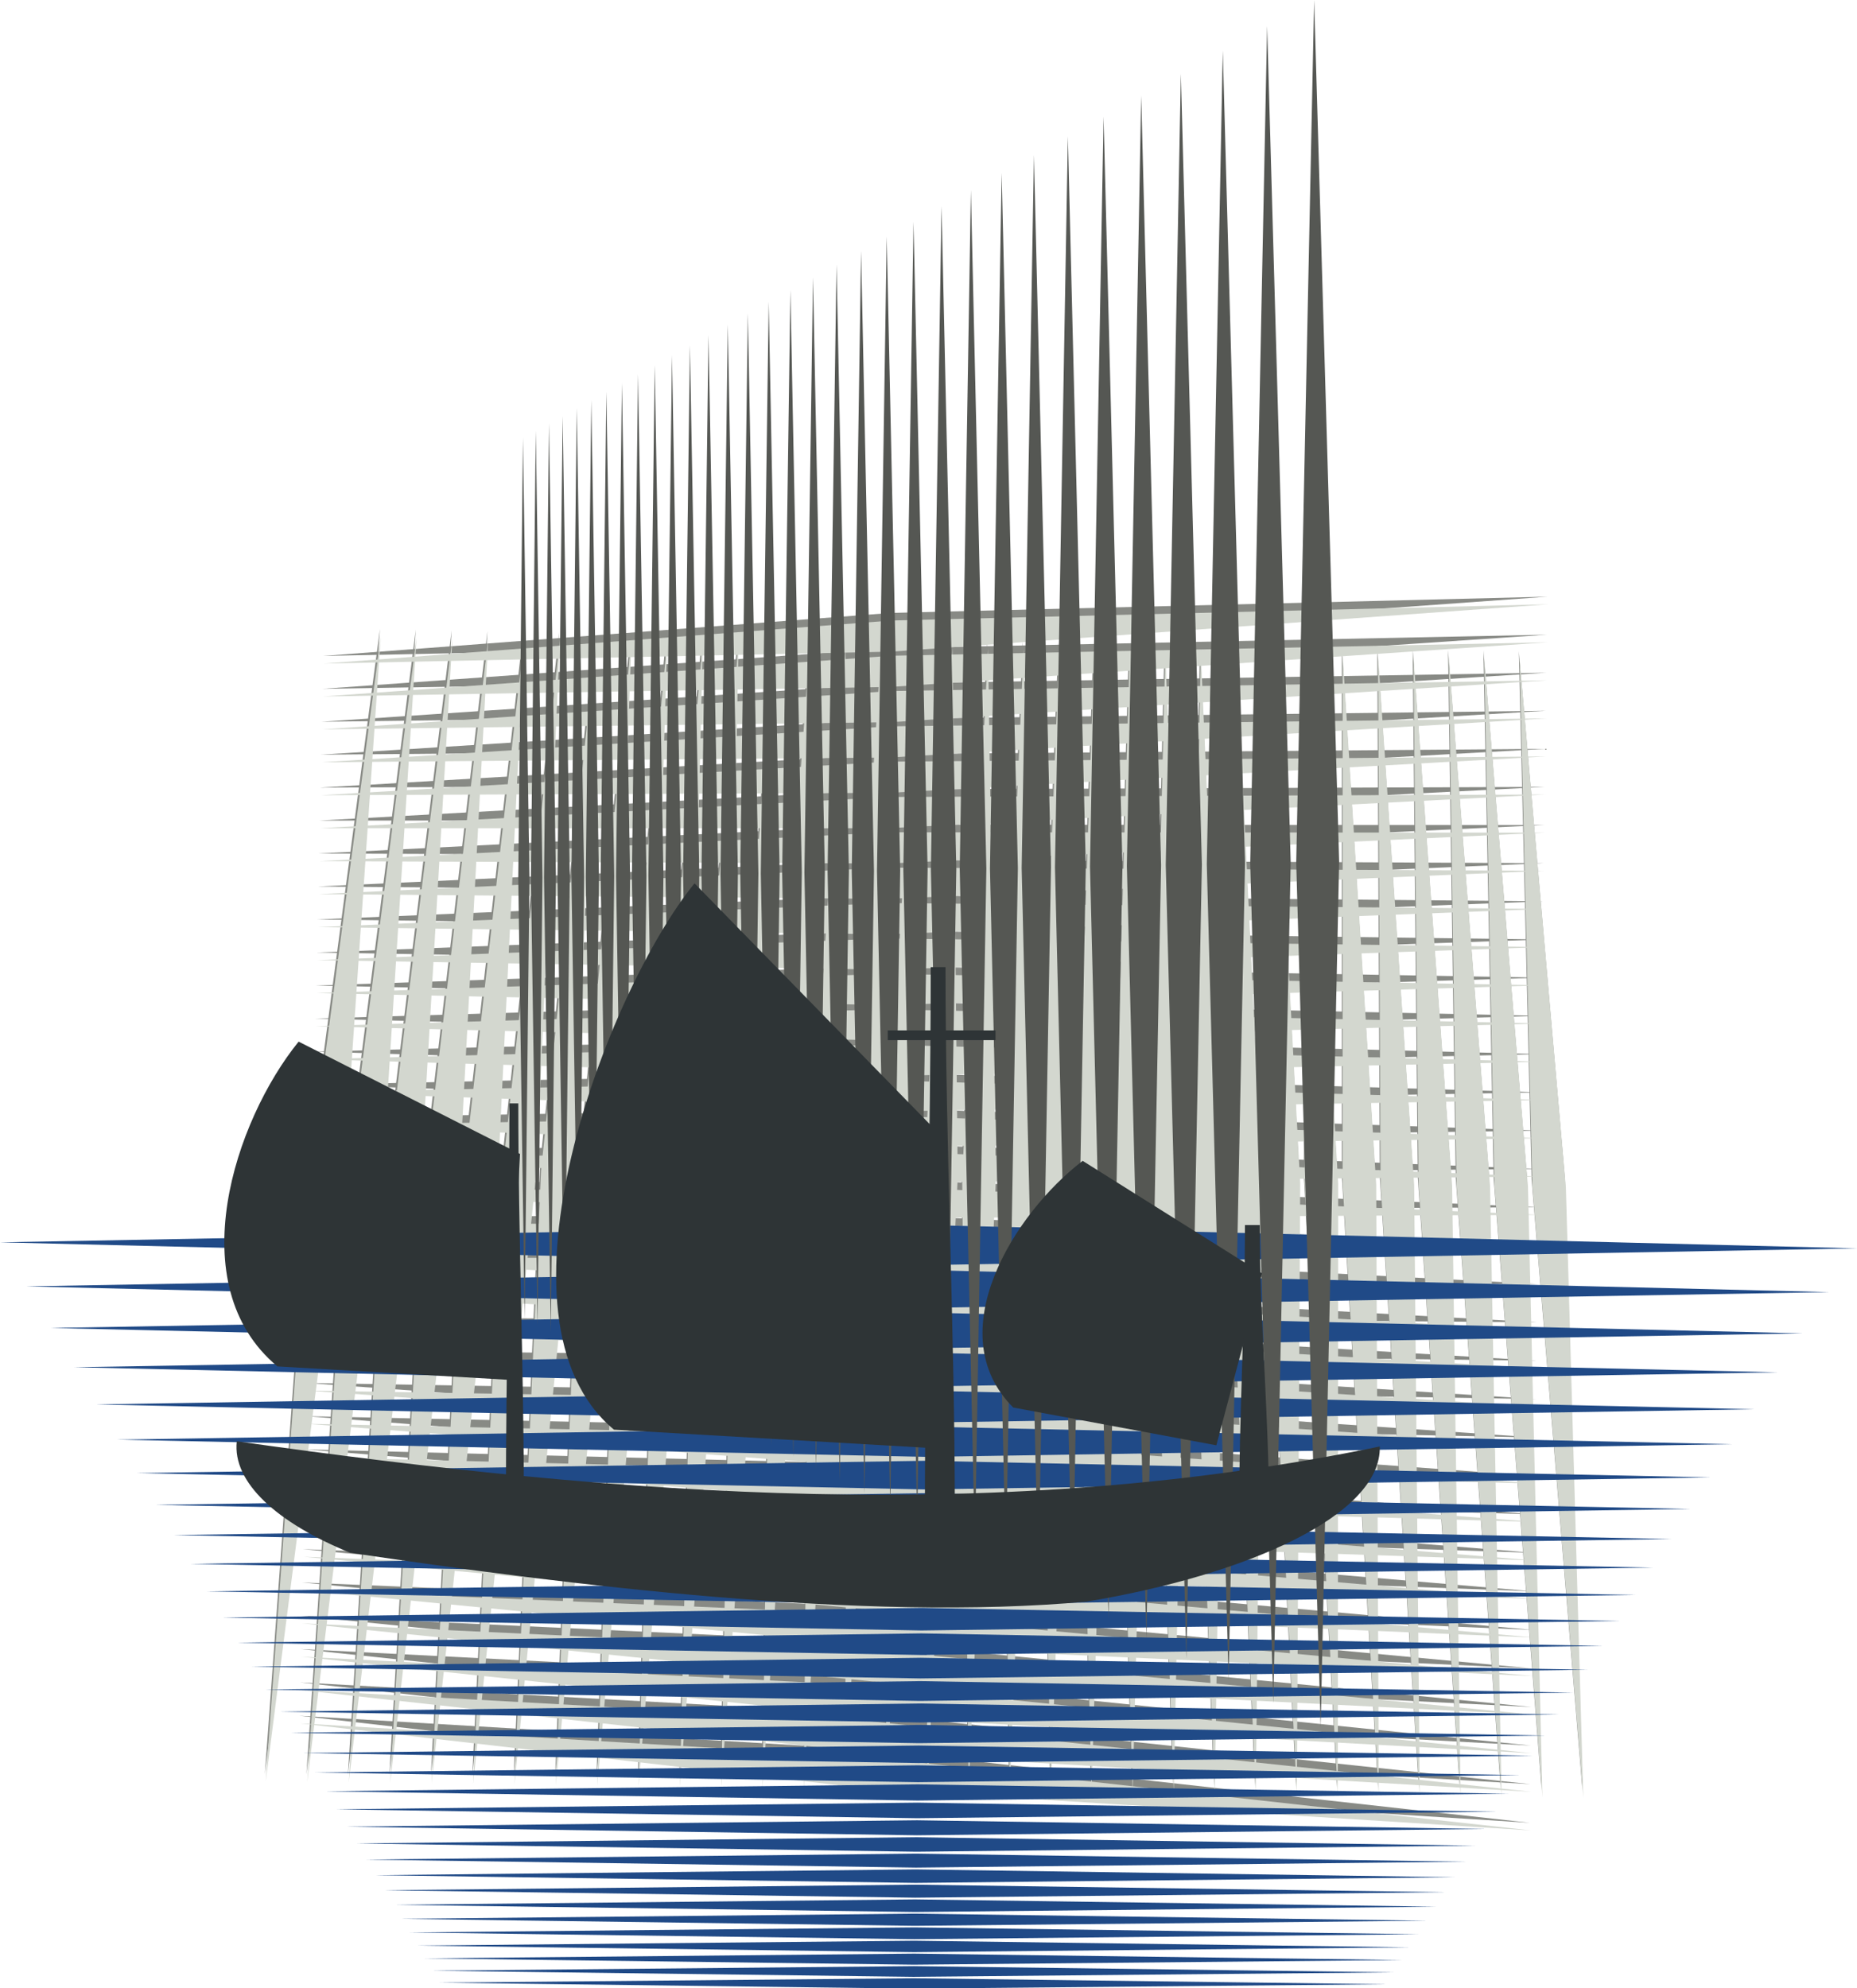
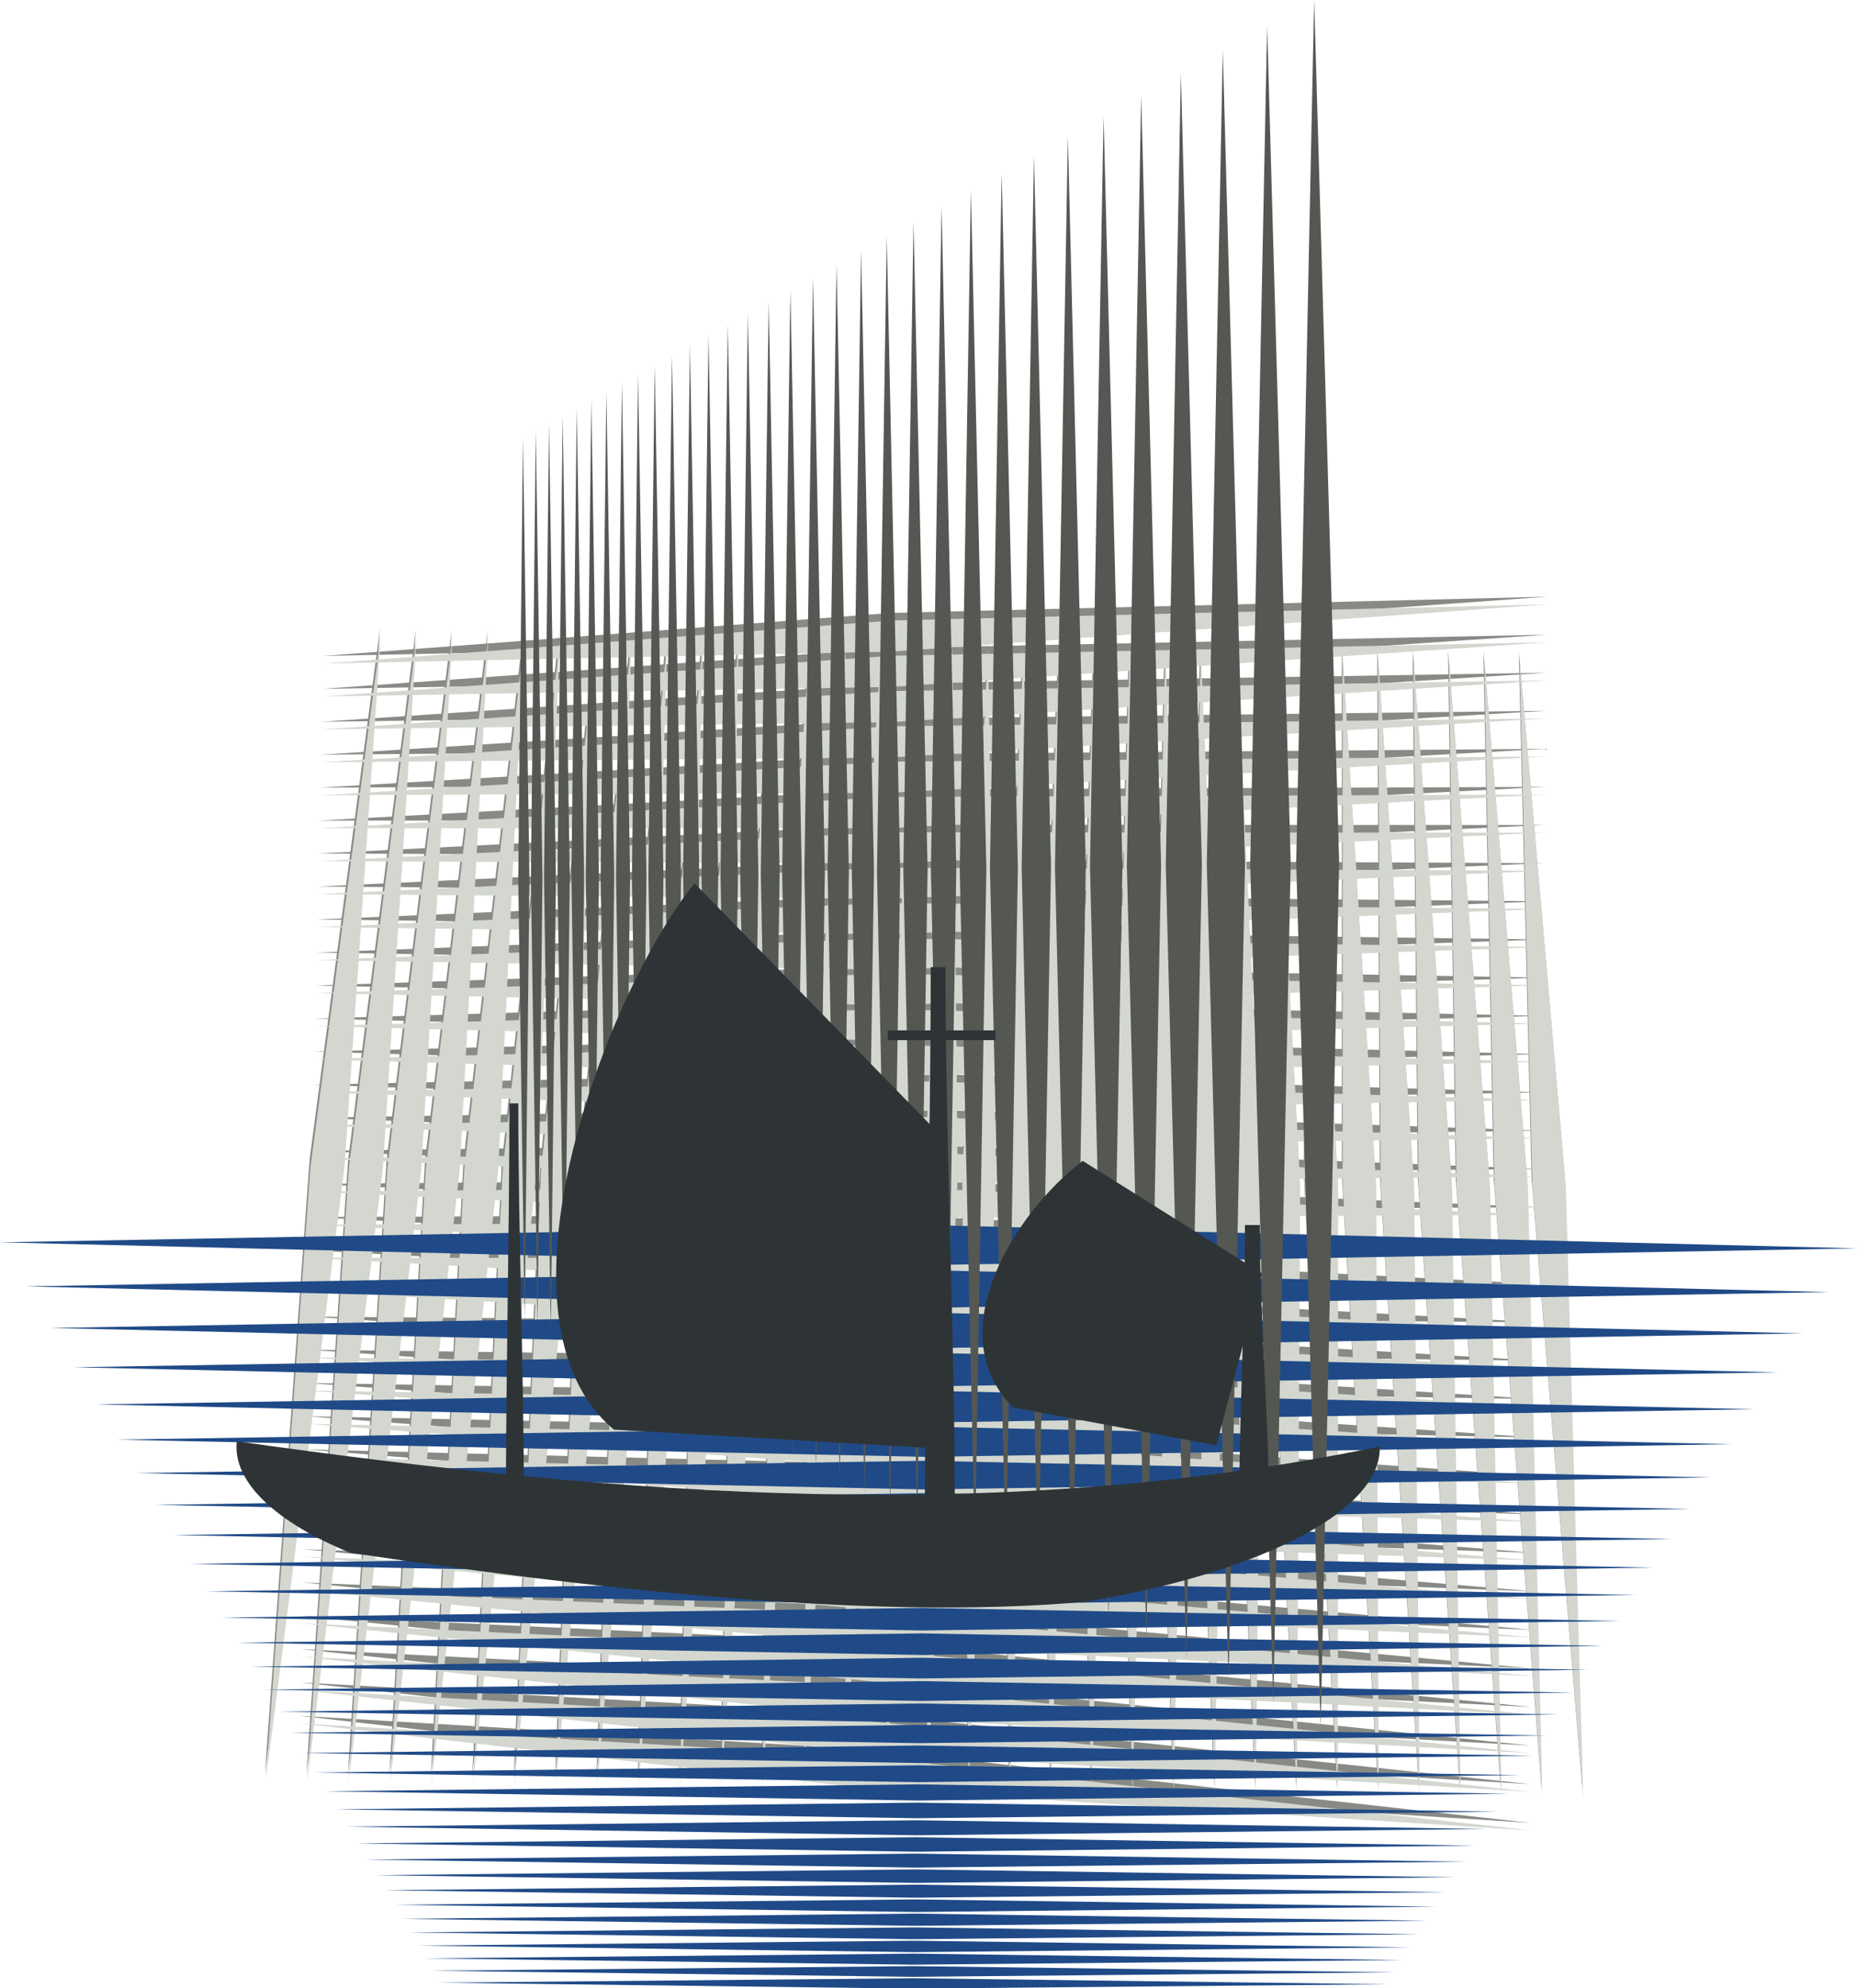
<svg xmlns="http://www.w3.org/2000/svg" xmlns:ns1="http://sodipodi.sourceforge.net/DTD/sodipodi-0.dtd" xmlns:ns2="http://www.inkscape.org/namespaces/inkscape" id="svg7113" ns1:docname="chinese-junk.svg" viewBox="0 0 1974.375 2113.674" version="1.1" ns2:version="0.92.2 5c3e80d, 2017-08-06" width="1974.375" height="2113.674">
  <defs id="defs9886" />
  <ns1:namedview id="namedview24" bordercolor="#666666" ns2:pageshadow="2" guidetolerance="10" pagecolor="#ffffff" gridtolerance="10" ns2:window-maximized="1" ns2:zoom="0.22425739" objecttolerance="10" borderopacity="1" ns2:current-layer="svg7113" ns2:cx="177.89027" ns2:cy="1056.8434" ns2:window-y="0" ns2:window-x="4" ns2:window-width="1436" showgrid="false" ns2:pageopacity="0" ns2:window-height="856" fit-margin-top="0" fit-margin-left="0" fit-margin-right="0" fit-margin-bottom="0" />
  <g id="layer1" transform="matrix(3,0,0,3,-128.832,-521.731)">
    <g id="g8180" style="fill-rule:evenodd" transform="matrix(0.762,0,0,0.762,153.24,238.04)">
      <g id="g6376" transform="matrix(1.331,0,0,1.238,-876.94,280.37)">
        <g id="g6366" style="fill:#888a85">
          <path id="path5859" ns2:connector-curvature="0" d="m 1085.3,148.54 -4.48,-198.35 16.174,198.55 6.093,229.33 c 0,0 -17.788,-229.53 -17.788,-229.53 m -13.251,-0.231 -3.584,-198.38 15.285,198.58 5.059,229.37 c 0,0 -16.759,-229.57 -16.759,-229.57 m -13.257,-0.231 -2.688,-198.4 14.394,198.61 4.024,229.41 -15.73,-229.61 m -13.263,-0.231 c 0,0 -1.792,-198.43 -1.792,-198.43 l 13.503,198.64 2.988,229.45 c 0,0 -14.699,-229.65 -14.699,-229.65 m -13.27,-0.231 -0.894,-198.46 12.611,198.66 c 0,0 1.951,229.49 1.951,229.49 l -13.667,-229.69 m -13.276,-0.231 0.01,-198.49 11.718,198.69 0.913,229.53 -12.635,-229.74 m -13.282,-0.231 0.903,-198.52 10.824,198.72 c 0,0 -0.127,229.57 -0.127,229.57 l -11.601,-229.78 m -13.288,-0.231 c 0,0 1.804,-198.55 1.804,-198.55 l 9.93,198.75 -1.167,229.61 -10.566,-229.82 m -13.295,-0.231 2.704,-198.57 9.034,198.78 -2.208,229.65 -9.531,-229.86 m -13.301,-0.231 3.606,-198.6 8.138,198.81 -3.25,229.69 -8.494,-229.9 m -13.307,-0.232 4.509,-198.63 7.241,198.83 -4.294,229.73 -7.456,-229.94 m -13.314,-0.232 5.412,-198.66 6.343,198.86 -5.338,229.77 -6.418,-229.98 m -13.32,-0.232 6.316,-198.69 5.445,198.89 -6.383,229.82 -5.378,-230.02 m -13.17,-0.21 7.221,-198.71 4.545,198.92 -7.43,229.86 -4.337,-230.06 m -13.333,-0.232 8.127,-198.74 3.645,198.95 -8.477,229.9 -3.295,-230.1 m -13.339,-0.232 9.034,-198.77 2.744,198.98 -9.525,229.94 -2.252,-230.14 m -13.345,-0.232 9.942,-198.8 c 0,0 1.842,199 1.842,199 0,0 -10.575,229.98 -10.575,229.98 l -1.208,-230.18 m -13.36,-0.27 10.85,-198.83 0.939,199.03 -11.626,230.02 -0.164,-230.22 m -13.358,-0.232 11.759,-198.86 0.035,199.06 -12.677,230.06 0.882,-230.26 m -13.364,-0.232 12.669,-198.88 -0.869,199.09 -13.73,230.1 c 0,0 1.929,-230.3 1.929,-230.3 m -13.371,-0.233 13.58,-198.91 -1.774,199.12 -14.783,230.14 2.977,-230.35 m -13.377,-0.233 c 0,0 14.492,-198.94 14.492,-198.94 l -2.68,199.15 c 0,0 -15.838,230.18 -15.838,230.18 l 4.027,-230.39 m -13.383,-0.233 15.404,-198.97 -3.587,199.17 c 0,0 -16.894,230.22 -16.894,230.22 l 5.077,-230.43 m -13.39,-0.233 16.318,-199 -4.495,199.2 -17.95,230.26 6.128,-230.47 m -13.396,-0.233 c 0,0 17.232,-199.02 17.232,-199.02 l -5.404,199.23 -19.008,230.3 7.18,-230.51 m -13.402,-0.233 18.147,-199.05 -6.313,199.26 c 0,0 -20.067,230.34 -20.067,230.34 l 8.233,-230.55 m -13.409,-0.233 c 0,0 19.063,-199.08 19.063,-199.08 l -7.223,199.29 c 0,0 -21.127,230.38 -21.127,230.38 l 9.287,-230.59 m -13.415,-0.233 19.979,-199.11 -8.134,199.32 -22.188,230.42 10.342,-230.63 m -13.422,-0.233 20.897,-199.14 -9.046,199.34 -23.25,230.47 11.399,-230.67 m -13.428,-0.234 21.815,-199.17 -9.959,199.37 -24.313,230.51 12.456,-230.71 m -13.435,-0.234 22.735,-199.19 -10.873,199.4 -25.377,230.55 c 0,0 13.515,-230.75 13.515,-230.75 m -13.441,-0.234 23.655,-199.22 c 0,0 -11.787,199.43 -11.787,199.43 l -26.442,230.59 14.574,-230.79 m -13.447,-0.234 24.576,-199.25 -12.702,199.46 -27.508,230.63 15.635,-230.84" />
          <path id="path6364" ns2:connector-curvature="0" d="m 861.33,-52.531 c 0,0 -198.35,4.48 -198.35,4.48 l 198.55,-16.174 c 0,0 229.33,-6.093 229.33,-6.093 l -229.53,17.788 m -0.231,13.251 -198.38,3.584 198.58,-15.285 229.37,-5.059 -229.57,16.759 m -0.231,13.257 -198.4,2.688 198.61,-14.394 229.41,-4.024 -229.61,15.73 m -0.231,13.263 -198.43,1.792 198.64,-13.503 229.45,-2.988 -229.65,14.699 m -0.231,13.27 -198.46,0.894 198.66,-12.611 229.49,-1.951 -229.69,13.667 m -0.231,13.276 c 0,0 -198.49,-0.01 -198.49,-0.01 l 198.69,-11.718 c 0,0 229.53,-0.913 229.53,-0.913 l -229.74,12.635 m -0.231,13.282 -198.52,-0.903 198.72,-10.824 229.57,0.127 -229.78,11.601 m -0.231,13.288 -198.54,-1.804 198.75,-9.93 229.61,1.167 -229.82,10.566 m -0.231,13.295 -198.57,-2.704 198.78,-9.034 229.65,2.208 c 0,0 -229.86,9.531 -229.86,9.531 m -0.231,13.301 c 0,0 -198.6,-3.606 -198.6,-3.606 0,0 198.81,-8.138 198.81,-8.138 0,0 229.69,3.25 229.69,3.25 l -229.9,8.494 m -0.232,13.307 c 0,0 -198.63,-4.509 -198.63,-4.509 l 198.83,-7.241 229.73,4.294 -229.94,7.456 m -0.232,13.314 -198.66,-5.412 198.86,-6.343 c 0,0 229.77,5.338 229.77,5.338 l -229.98,6.418 m -0.232,13.32 c 0,0 -198.69,-6.316 -198.69,-6.316 0,0 198.89,-5.445 198.89,-5.445 l 229.82,6.383 c 0,0 -230.02,5.378 -230.02,5.378 m -0.232,13.329 c 0,0 -198.71,-7.221 -198.71,-7.221 l 198.92,-4.545 c 0,0 229.86,7.43 229.86,7.43 l -230.06,4.337 m -0.232,13.333 -198.74,-8.127 198.95,-3.645 229.9,8.477 c 0,0 -230.1,3.295 -230.1,3.295 m -0.232,13.339 -198.77,-9.034 198.98,-2.744 229.94,9.525 -230.14,2.252 m -0.232,13.345 -198.8,-9.942 199,-1.842 229.98,10.575 -230.18,1.208 m -0.232,13.352 -198.83,-10.85 c 0,0 199.03,-0.939 199.03,-0.939 l 230.02,11.626 -230.22,0.164 m -0.232,13.358 -198.86,-11.759 199.06,-0.035 230.06,12.677 c 0,0 -230.26,-0.882 -230.26,-0.882 m -0.232,13.364 -198.88,-12.669 199.09,0.869 230.1,13.73 -230.3,-1.929 m -0.233,13.371 -198.91,-13.58 199.12,1.774 230.14,14.783 c 0,0 -230.35,-2.977 -230.35,-2.977 m -0.233,13.377 -198.94,-14.492 199.15,2.68 230.18,15.838 -230.39,-4.027 m -0.233,13.383 -198.97,-15.404 199.17,3.587 230.22,16.894 c 0,0 -230.43,-5.077 -230.43,-5.077 m -0.233,13.39 -199,-16.318 199.2,4.495 230.26,17.95 c 0,0 -230.47,-6.128 -230.47,-6.128 m -0.233,13.396 -199.02,-17.232 199.23,5.404 230.3,19.008 c 0,0 -230.51,-7.18 -230.51,-7.18 m -0.233,13.402 -199.05,-18.147 c 0,0 199.26,6.313 199.26,6.313 l 230.34,20.067 c 0,0 -230.55,-8.233 -230.55,-8.233 m -0.233,13.409 -199.08,-19.063 c 0,0 199.29,7.223 199.29,7.223 l 230.38,21.127 -230.59,-9.287 m -0.233,13.415 -199.11,-19.979 c 0,0 199.32,8.134 199.32,8.134 l 230.42,22.188 -230.63,-10.342 m -0.233,13.422 c 0,0 -199.14,-20.897 -199.14,-20.897 0,0 199.34,9.046 199.34,9.046 l 230.47,23.25 -230.67,-11.399 m -0.234,13.428 -199.17,-21.815 c 0,0 199.37,9.959 199.37,9.959 0,0 230.51,24.313 230.51,24.313 l -230.71,-12.456 m -0.234,13.434 c 0,0 -199.19,-22.735 -199.19,-22.735 l 199.4,10.872 230.55,25.377 -230.75,-13.515 m -0.234,13.441 -199.22,-23.655 199.43,11.787 230.59,26.442 -230.79,-14.574 m -0.234,13.447 c 0,0 -199.25,-24.576 -199.25,-24.576 l 199.46,12.702 c 0,0 230.63,27.508 230.63,27.508 l -230.84,-15.635" />
        </g>
        <g id="g6370" style="fill:#d3d7cf" transform="translate(0.286,2.857)">
          <path id="path6372" ns2:connector-curvature="0" d="m 1085.3,148.54 -4.48,-198.35 16.174,198.55 6.093,229.33 c 0,0 -17.788,-229.53 -17.788,-229.53 m -13.251,-0.231 -3.584,-198.38 15.285,198.58 5.059,229.37 c 0,0 -16.759,-229.57 -16.759,-229.57 m -13.257,-0.231 -2.688,-198.4 14.394,198.61 4.024,229.41 -15.73,-229.61 m -13.263,-0.231 c 0,0 -1.792,-198.43 -1.792,-198.43 l 13.503,198.64 2.988,229.45 c 0,0 -14.699,-229.65 -14.699,-229.65 m -13.27,-0.231 -0.894,-198.46 12.611,198.66 c 0,0 1.951,229.49 1.951,229.49 l -13.667,-229.69 m -13.276,-0.231 0.01,-198.49 11.718,198.69 0.913,229.53 -12.635,-229.74 m -13.282,-0.231 0.903,-198.52 10.824,198.72 c 0,0 -0.127,229.57 -0.127,229.57 l -11.601,-229.78 m -13.288,-0.231 c 0,0 1.804,-198.55 1.804,-198.55 l 9.93,198.75 -1.167,229.61 -10.566,-229.82 m -13.295,-0.231 2.704,-198.57 9.034,198.78 -2.208,229.65 -9.531,-229.86 m -13.301,-0.231 3.606,-198.6 8.138,198.81 -3.25,229.69 -8.494,-229.9 m -13.307,-0.232 4.509,-198.63 7.241,198.83 -4.294,229.73 -7.456,-229.94 m -13.314,-0.232 5.412,-198.66 6.343,198.86 -5.338,229.77 -6.418,-229.98 m -13.32,-0.232 6.316,-198.69 5.445,198.89 -6.383,229.82 -5.378,-230.02 m -13.17,-0.21 7.221,-198.71 4.545,198.92 -7.43,229.86 -4.337,-230.06 m -13.333,-0.232 8.127,-198.74 3.645,198.95 -8.477,229.9 -3.295,-230.1 m -13.339,-0.232 9.034,-198.77 2.744,198.98 -9.525,229.94 -2.252,-230.14 m -13.345,-0.232 9.942,-198.8 c 0,0 1.842,199 1.842,199 0,0 -10.575,229.98 -10.575,229.98 l -1.208,-230.18 m -13.36,-0.27 10.85,-198.83 0.939,199.03 -11.626,230.02 -0.164,-230.22 m -13.358,-0.232 11.759,-198.86 0.035,199.06 -12.677,230.06 0.882,-230.26 m -13.364,-0.232 12.669,-198.88 -0.869,199.09 -13.73,230.1 c 0,0 1.929,-230.3 1.929,-230.3 m -13.371,-0.233 13.58,-198.91 -1.774,199.12 -14.783,230.14 2.977,-230.35 m -13.377,-0.233 c 0,0 14.492,-198.94 14.492,-198.94 l -2.68,199.15 c 0,0 -15.838,230.18 -15.838,230.18 l 4.027,-230.39 m -13.383,-0.233 15.404,-198.97 -3.587,199.17 c 0,0 -16.894,230.22 -16.894,230.22 l 5.077,-230.43 m -13.39,-0.233 16.318,-199 -4.495,199.2 -17.95,230.26 6.128,-230.47 m -13.396,-0.233 c 0,0 17.232,-199.02 17.232,-199.02 l -5.404,199.23 -19.008,230.3 7.18,-230.51 m -13.402,-0.233 18.147,-199.05 -6.313,199.26 c 0,0 -20.067,230.34 -20.067,230.34 l 8.233,-230.55 m -13.409,-0.233 c 0,0 19.063,-199.08 19.063,-199.08 l -7.223,199.29 c 0,0 -21.127,230.38 -21.127,230.38 l 9.287,-230.59 m -13.415,-0.233 19.979,-199.11 -8.134,199.32 -22.188,230.42 10.342,-230.63 m -13.422,-0.233 20.897,-199.14 -9.046,199.34 -23.25,230.47 11.399,-230.67 m -13.428,-0.234 21.815,-199.17 -9.959,199.37 -24.313,230.51 12.456,-230.71 m -13.435,-0.234 22.735,-199.19 -10.873,199.4 -25.377,230.55 c 0,0 13.515,-230.75 13.515,-230.75 m -13.441,-0.234 23.655,-199.22 c 0,0 -11.787,199.43 -11.787,199.43 l -26.442,230.59 14.574,-230.79 m -13.447,-0.234 24.576,-199.25 -12.702,199.46 -27.508,230.63 15.635,-230.84" />
          <path id="path6374" ns2:connector-curvature="0" d="m 861.33,-52.531 c 0,0 -198.35,4.48 -198.35,4.48 l 198.55,-16.174 c 0,0 229.33,-6.093 229.33,-6.093 l -229.53,17.788 m -0.231,13.251 -198.38,3.584 198.58,-15.285 229.37,-5.059 -229.57,16.759 m -0.231,13.257 -198.4,2.688 198.61,-14.394 229.41,-4.024 -229.61,15.73 m -0.231,13.263 -198.43,1.792 198.64,-13.503 229.45,-2.988 -229.65,14.699 m -0.231,13.27 -198.46,0.894 198.66,-12.611 229.49,-1.951 -229.69,13.667 m -0.231,13.276 c 0,0 -198.49,-0.01 -198.49,-0.01 l 198.69,-11.718 c 0,0 229.53,-0.913 229.53,-0.913 l -229.74,12.635 m -0.231,13.282 -198.52,-0.903 198.72,-10.824 229.57,0.127 -229.78,11.601 m -0.231,13.288 -198.54,-1.804 198.75,-9.93 229.61,1.167 -229.82,10.566 m -0.231,13.295 -198.57,-2.704 198.78,-9.034 229.65,2.208 c 0,0 -229.86,9.531 -229.86,9.531 m -0.231,13.301 c 0,0 -198.6,-3.606 -198.6,-3.606 0,0 198.81,-8.138 198.81,-8.138 0,0 229.69,3.25 229.69,3.25 l -229.9,8.494 m -0.232,13.307 c 0,0 -198.63,-4.509 -198.63,-4.509 l 198.83,-7.241 229.73,4.294 -229.94,7.456 m -0.232,13.314 -198.66,-5.412 198.86,-6.343 c 0,0 229.77,5.338 229.77,5.338 l -229.98,6.418 m -0.232,13.32 c 0,0 -198.69,-6.316 -198.69,-6.316 0,0 198.89,-5.445 198.89,-5.445 l 229.82,6.383 c 0,0 -230.02,5.378 -230.02,5.378 m -0.232,13.329 c 0,0 -198.71,-7.221 -198.71,-7.221 l 198.92,-4.545 c 0,0 229.86,7.43 229.86,7.43 l -230.06,4.337 m -0.232,13.333 -198.74,-8.127 198.95,-3.645 229.9,8.477 c 0,0 -230.1,3.295 -230.1,3.295 m -0.232,13.339 -198.77,-9.034 198.98,-2.744 229.94,9.525 -230.14,2.252 m -0.232,13.345 -198.8,-9.942 199,-1.842 229.98,10.575 -230.18,1.208 m -0.232,13.352 -198.83,-10.85 c 0,0 199.03,-0.939 199.03,-0.939 l 230.02,11.626 -230.22,0.164 m -0.232,13.358 -198.86,-11.759 199.06,-0.035 230.06,12.677 c 0,0 -230.26,-0.882 -230.26,-0.882 m -0.232,13.364 -198.88,-12.669 199.09,0.869 230.1,13.73 -230.3,-1.929 m -0.233,13.371 -198.91,-13.58 199.12,1.774 230.14,14.783 c 0,0 -230.35,-2.977 -230.35,-2.977 m -0.233,13.377 -198.94,-14.492 199.15,2.68 230.18,15.838 -230.39,-4.027 m -0.233,13.383 -198.97,-15.404 199.17,3.587 230.22,16.894 c 0,0 -230.43,-5.077 -230.43,-5.077 m -0.233,13.39 -199,-16.318 199.2,4.495 230.26,17.95 c 0,0 -230.47,-6.128 -230.47,-6.128 m -0.233,13.396 -199.02,-17.232 199.23,5.404 230.3,19.008 c 0,0 -230.51,-7.18 -230.51,-7.18 m -0.233,13.402 -199.05,-18.147 c 0,0 199.26,6.313 199.26,6.313 l 230.34,20.067 c 0,0 -230.55,-8.233 -230.55,-8.233 m -0.233,13.409 -199.08,-19.063 c 0,0 199.29,7.223 199.29,7.223 l 230.38,21.127 -230.59,-9.287 m -0.233,13.415 -199.11,-19.979 c 0,0 199.32,8.134 199.32,8.134 l 230.42,22.188 -230.63,-10.342 m -0.233,13.422 c 0,0 -199.14,-20.897 -199.14,-20.897 0,0 199.34,9.046 199.34,9.046 l 230.47,23.25 -230.67,-11.399 m -0.234,13.428 -199.17,-21.815 c 0,0 199.37,9.959 199.37,9.959 0,0 230.51,24.313 230.51,24.313 l -230.71,-12.456 m -0.234,13.434 c 0,0 -199.19,-22.735 -199.19,-22.735 l 199.4,10.872 230.55,25.377 -230.75,-13.515 m -0.234,13.441 -199.22,-23.655 199.43,11.787 230.59,26.442 -230.79,-14.574 m -0.234,13.447 c 0,0 -199.25,-24.576 -199.25,-24.576 l 199.46,12.702 c 0,0 230.63,27.508 230.63,27.508 l -230.84,-15.635" />
        </g>
      </g>
      <path id="path6386" style="fill:#204a87" ns2:connector-curvature="0" d="m 280.11,835.78 220.06,2.798 -220.18,2.034 c 0,0 -220.52,-2.766 -220.52,-2.766 l 220.63,-2.06 m 0.132,-5.633 223.48,2.886 -223.6,2.097 c 0,0 -223.95,-2.852 -223.95,-2.852 l 224.06,-2.131 m 0.136,-5.813 c 0,0 227,2.978 227,2.978 l -227.12,2.164 c 0,0 -227.49,-2.943 -227.49,-2.943 l 227.61,-2.199 m 0.14,-6 c 0,0 230.64,3.075 230.64,3.075 l -230.77,2.233 c 0,0 -231.14,-3.038 -231.14,-3.038 l 231.26,-2.27 m 0.145,-6.197 234.4,3.176 -234.53,2.307 c 0,0 -234.91,-3.137 -234.91,-3.137 l 235.04,-2.345 m 0.15,-6.404 c 0,0 238.28,3.282 238.28,3.282 l -238.41,2.383 c 0,0 -238.81,-3.242 -238.81,-3.242 l 238.94,-2.424 m 0.155,-6.622 c 0,0 242.29,3.394 242.29,3.394 l -242.42,2.464 c 0,0 -242.84,-3.352 -242.84,-3.352 0,0 242.97,-2.507 242.97,-2.507 m 0.16,-6.851 c 0,0 246.44,3.512 246.44,3.512 0,0 -246.58,2.549 -246.58,2.549 0,0 -247,-3.467 -247,-3.467 0,0 247.14,-2.594 247.14,-2.594 m 0.166,-7.092 c 0,0 250.73,3.636 250.73,3.636 0,0 -250.88,2.638 -250.88,2.638 0,0 -251.32,-3.589 -251.32,-3.589 l 251.46,-2.685 m 0.172,-7.346 c 0,0 255.17,3.767 255.17,3.767 l -255.32,2.732 c 0,0 -255.78,-3.717 -255.78,-3.717 l 255.93,-2.782 m 0.178,-7.613 259.78,3.905 c 0,0 -259.94,2.831 -259.94,2.831 l -260.41,-3.852 c 0,0 260.57,-2.884 260.57,-2.884 m 0.184,-7.896 264.55,4.05 c 0,0 -264.72,2.936 -264.72,2.936 l -265.21,-3.995 c 0,0 265.37,-2.992 265.37,-2.992 m 0.191,-8.194 c 0,0 269.51,4.204 269.51,4.204 0,0 -269.68,3.047 -269.68,3.047 l -270.18,-4.146 c 0,0 270.35,-3.105 270.35,-3.105 m 0.199,-8.51 c 0,0 274.65,4.367 274.65,4.367 l -274.82,3.164 c 0,0 -275.35,-4.305 -275.35,-4.305 0,0 275.53,-3.226 275.53,-3.226 m 0.206,-8.845 279.99,4.54 c 0,0 -280.17,3.288 -280.17,3.288 L 1.482,740.122 c 0,0 280.91,-3.353 280.91,-3.353 m 0.215,-9.199 c 0,0 285.54,4.722 285.54,4.722 l -285.73,3.419 c 0,0 -286.31,-4.653 -286.31,-4.653 0,0 286.5,-3.489 286.5,-3.489 m 0.224,-9.576 291.32,4.917 c 0,0 -291.52,3.558 -291.52,3.558 l -292.12,-4.843 c 0,0 292.31,-3.632 292.31,-3.632 m 0.233,-9.976 c 0,0 297.34,5.123 297.34,5.123 0,0 -297.55,3.706 -297.55,3.706 0,0 -298.17,-5.044 -298.17,-5.044 0,0 298.37,-3.785 298.37,-3.785 m 0.243,-10.401 c 0,0 303.61,5.343 303.61,5.343 0,0 -303.83,3.864 -303.83,3.864 l -304.47,-5.259 c 0,0 304.69,-3.947 304.69,-3.947 m 0.253,-10.855 310.15,5.577 c 0,0 -310.38,4.031 -310.38,4.031 0,0 -311.05,-5.487 -311.05,-5.487 l 311.28,-4.121 m 0.265,-11.338 c 0,0 316.98,5.827 316.98,5.827 l -317.22,4.21 -317.92,-5.731 c 0,0 318.16,-4.306 318.16,-4.306 m 0.277,-11.855 c 0,0 324.12,6.094 324.12,6.094 l -324.37,4.401 c 0,0 -325.1,-5.992 -325.1,-5.992 l 325.35,-4.503 m 0.29,-12.408 331.59,6.38 c 0,0 -331.84,4.605 -331.84,4.605 0,0 -332.62,-6.27 -332.62,-6.27 l 332.87,-4.715 m 0.304,-13.001 c 0,0 339.41,6.686 339.41,6.686 0,0 -339.68,4.824 -339.68,4.824 0,0 -340.48,-6.569 -340.48,-6.569 l 340.75,-4.942 m 0.318,-13.637 347.6,7.015 -347.88,5.059 c 0,0 -348.73,-6.889 -348.73,-6.889 0,0 349.02,-5.185 349.02,-5.185 m 0.334,-14.32 c 0,0 356.2,7.369 356.2,7.369 0,0 -356.5,5.312 -356.5,5.312 0,0 -357.39,-7.233 -357.39,-7.233 l 357.69,-5.447 m 0.352,-15.057 c 0,0 365.24,7.75 365.24,7.75 0,0 -365.55,5.583 -365.55,5.583 0,0 -366.49,-7.604 -366.49,-7.604 0,0 366.8,-5.73 366.8,-5.73 m 0.37,-15.852 c 0,0 374.75,8.162 374.75,8.162 0,0 -375.08,5.877 -375.08,5.877 0,0 -376.07,-8.004 -376.07,-8.004 l 376.39,-6.035 m 0.39,-16.712 c 0,0 384.77,8.607 384.77,8.607 0,0 -385.11,6.194 -385.11,6.194 0,0 -386.15,-8.436 -386.15,-8.436 0,0 386.5,-6.365 386.5,-6.365 m 0.412,-17.643 c 0,0 395.34,9.09 395.34,9.09 0,0 -395.7,6.537 -395.7,6.537 0,0 -396.8,-8.905 -396.8,-8.905 l 397.16,-6.722 m 0.436,-18.655 c 0,0 406.5,9.616 406.5,9.616 l -406.89,6.909 c 0,0 -408.05,-9.414 -408.05,-9.414 0,0 408.43,-7.111 408.43,-7.111 m 0.461,-19.755 418.31,10.187 c 0,0 -418.72,7.315 -418.72,7.315 0,0 -419.95,-9.967 -419.95,-9.967 0,0 420.36,-7.535 420.36,-7.535 m 0.489,-20.957 430.83,10.811 c 0,0 -431.27,7.757 -431.27,7.757 l -432.57,-10.571 433.01,-7.997" />
      <path id="path6910" style="fill:#555753" ns2:connector-curvature="0" d="m 101.49,324.07 -3.009,-204.65 -2.187,204.75 2.975,205.07 2.221,-205.17 m 6.058,-0.122 -3.103,-207.82 -2.255,207.93 3.067,208.26 2.291,-208.36 m 6.25,-0.126 -3.202,-211.1 -2.327,211.21 3.165,211.55 2.364,-211.66 m 6.452,-0.13 -3.306,-214.48 -2.402,214.6 3.267,214.94 2.441,-215.06 m 6.664,-0.135 -3.415,-217.98 -2.48,218.09 3.374,218.45 2.522,-218.57 m 6.887,-0.139 -3.53,-221.58 -2.563,221.71 3.486,222.08 2.606,-222.2 m 7.121,-0.144 -3.65,-225.31 -2.65,225.44 3.604,225.82 2.695,-225.95 m 7.367,-0.149 -3.777,-229.17 -2.741,229.3 3.728,229.7 2.789,-229.83 m 7.626,-0.154 -3.91,-233.16 -2.837,233.3 3.859,233.71 2.888,-233.84 m 7.899,-0.16 -4.051,-237.3 -2.938,237.44 3.997,237.86 2.991,-238 m 8.187,-0.165 -4.199,-241.58 -3.045,241.72 4.143,242.16 3.101,-242.31 m 8.491,-0.171 -4.356,-246.02 -3.157,246.17 4.296,246.63 3.217,-246.78 m 8.812,-0.178 -4.521,-250.62 -3.276,250.78 4.458,251.26 3.339,-251.41 m 9.151,-0.185 -4.696,-255.41 -3.402,255.57 4.629,256.06 3.469,-256.23 m 9.511,-0.192 -4.881,-260.37 -3.535,260.54 4.811,261.06 3.606,-261.23 m 9.893,-0.2 -5.078,-265.54 -3.676,265.72 5.003,266.25 3.751,-266.42 m 10.297,-0.208 -5.287,-270.91 -3.826,271.1 5.207,271.65 3.906,-271.84 m 10.727,-0.217 -5.509,-276.51 -3.985,276.7 5.424,277.28 4.07,-277.47 m 11.185,-0.226 -5.745,-282.34 -4.155,282.54 5.655,283.14 4.245,-283.34 m 11.672,-0.236 -5.997,-288.42 -4.335,288.63 5.901,289.26 4.431,-289.47 m 12.193,-0.246 -6.266,-294.78 -4.527,294.99 6.163,295.65 4.63,-295.87 m 12.748,-0.257 -6.553,-301.41 -4.733,301.64 6.443,302.33 4.843,-302.56 m 13.343,-0.269 -6.86,-308.36 -4.952,308.6 6.742,309.31 5.07,-309.55 m 13.98,-0.282 -7.19,-315.63 -5.188,315.88 7.063,316.63 5.314,-316.88 m 14.664,-0.296 -7.543,-323.25 -5.44,323.51 7.408,324.3 5.576,-324.56 m 15.399,-0.311 -7.924,-331.25 -5.712,331.52 7.778,332.35 5.858,-332.63 m 16.191,-0.327 -8.334,-339.65 -6.004,339.94 8.177,340.82 6.161,-341.1 m 17.046,-0.344 -8.777,-348.5 -6.319,348.8 8.607,349.72 6.489,-350.02 m 17.971,-0.363 -9.256,-357.81 -6.66,358.13 9.072,359.1 6.844,-359.42 m 18.972,-0.383 -9.775,-367.64 -7.029,367.98 9.576,369 7.229,-369.34 m 20.06,-0.405 -10.34,-378.02 -7.43,378.38 10.123,379.46 7.647,-379.82 m 21.244,-0.429 -10.954,-389.01 -7.866,389.39 10.718,390.53 8.102,-390.91 m 22.536,-0.455 c 0,0 -11.626,-400.65 -11.626,-400.65 l -8.341,401.05 11.367,402.27 8.6,-402.67" />
      <path id="path5711" style="fill:#2e3436" ns2:connector-curvature="0" d="m 496.99,588.5 c 0.779,32.078 -61.603,59.665 -136.32,72.149 -103.43,9.463 -240.78,-7.591 -342.58,-22.728 -34.003,-13.909 -54.843,-32.741 -52.703,-51.831 181.76,25.681 355.58,38.819 531.6,2.41 z" />
      <path id="rect6916" style="fill:#2e3436" ns2:connector-curvature="0" d="m 358.79,455.67 83.425,52.347 -21.241,79.938 c -31.49,-5.857 -62.981,-11.715 -94.471,-17.572 -34.415,-34.363 0.079,-90.057 32.287,-114.71 z" />
      <path id="path6919" style="fill:#2e3436" ns2:connector-curvature="0" d="m 178.27,326.61 116.48,119.25 -7.502,143.31 c -48.813,-2.83 -97.626,-5.661 -146.44,-8.491 -61.82,-51.497 -3.175,-203.91 37.463,-254.07 z" />
-       <path id="path6921" style="fill:#2e3436" ns2:connector-curvature="0" d="m -5.856,400.23 102.96,52.23 -5.498,105.03 c -35.777,-2.07 -71.553,-4.15 -107.33,-6.22 -45.309,-37.75 -19.917,-114.28 9.867,-151.04 z" />
      <path id="rect6923" style="fill:#2e3436" ns2:connector-curvature="0" d="m 288.13,365.59 h 6.882 c 0,84.486 4.33,168.97 4.33,253.46 h -13.919 c 0,-84.486 2.706,-168.97 2.706,-253.46 z" />
      <path id="path6926" style="fill:#2e3436" ns2:connector-curvature="0" d="m 434.27,485.53 h 6.882 c 0,44.506 4.33,89.012 4.33,133.52 h -13.919 c 0,-44.506 2.706,-89.012 2.706,-133.52 z" />
      <path id="path6928" style="fill:#2e3436" ns2:connector-curvature="0" d="m 92.182,428.96 h 4.129 c 0,61.856 2.598,123.71 2.598,185.57 h -8.351 c 0,-61.856 1.624,-123.71 1.624,-185.57 z" />
      <rect id="rect6930" style="fill:#2e3436" height="4.526" width="50.108" y="395.01" x="268.16" />
    </g>
  </g>
</svg>